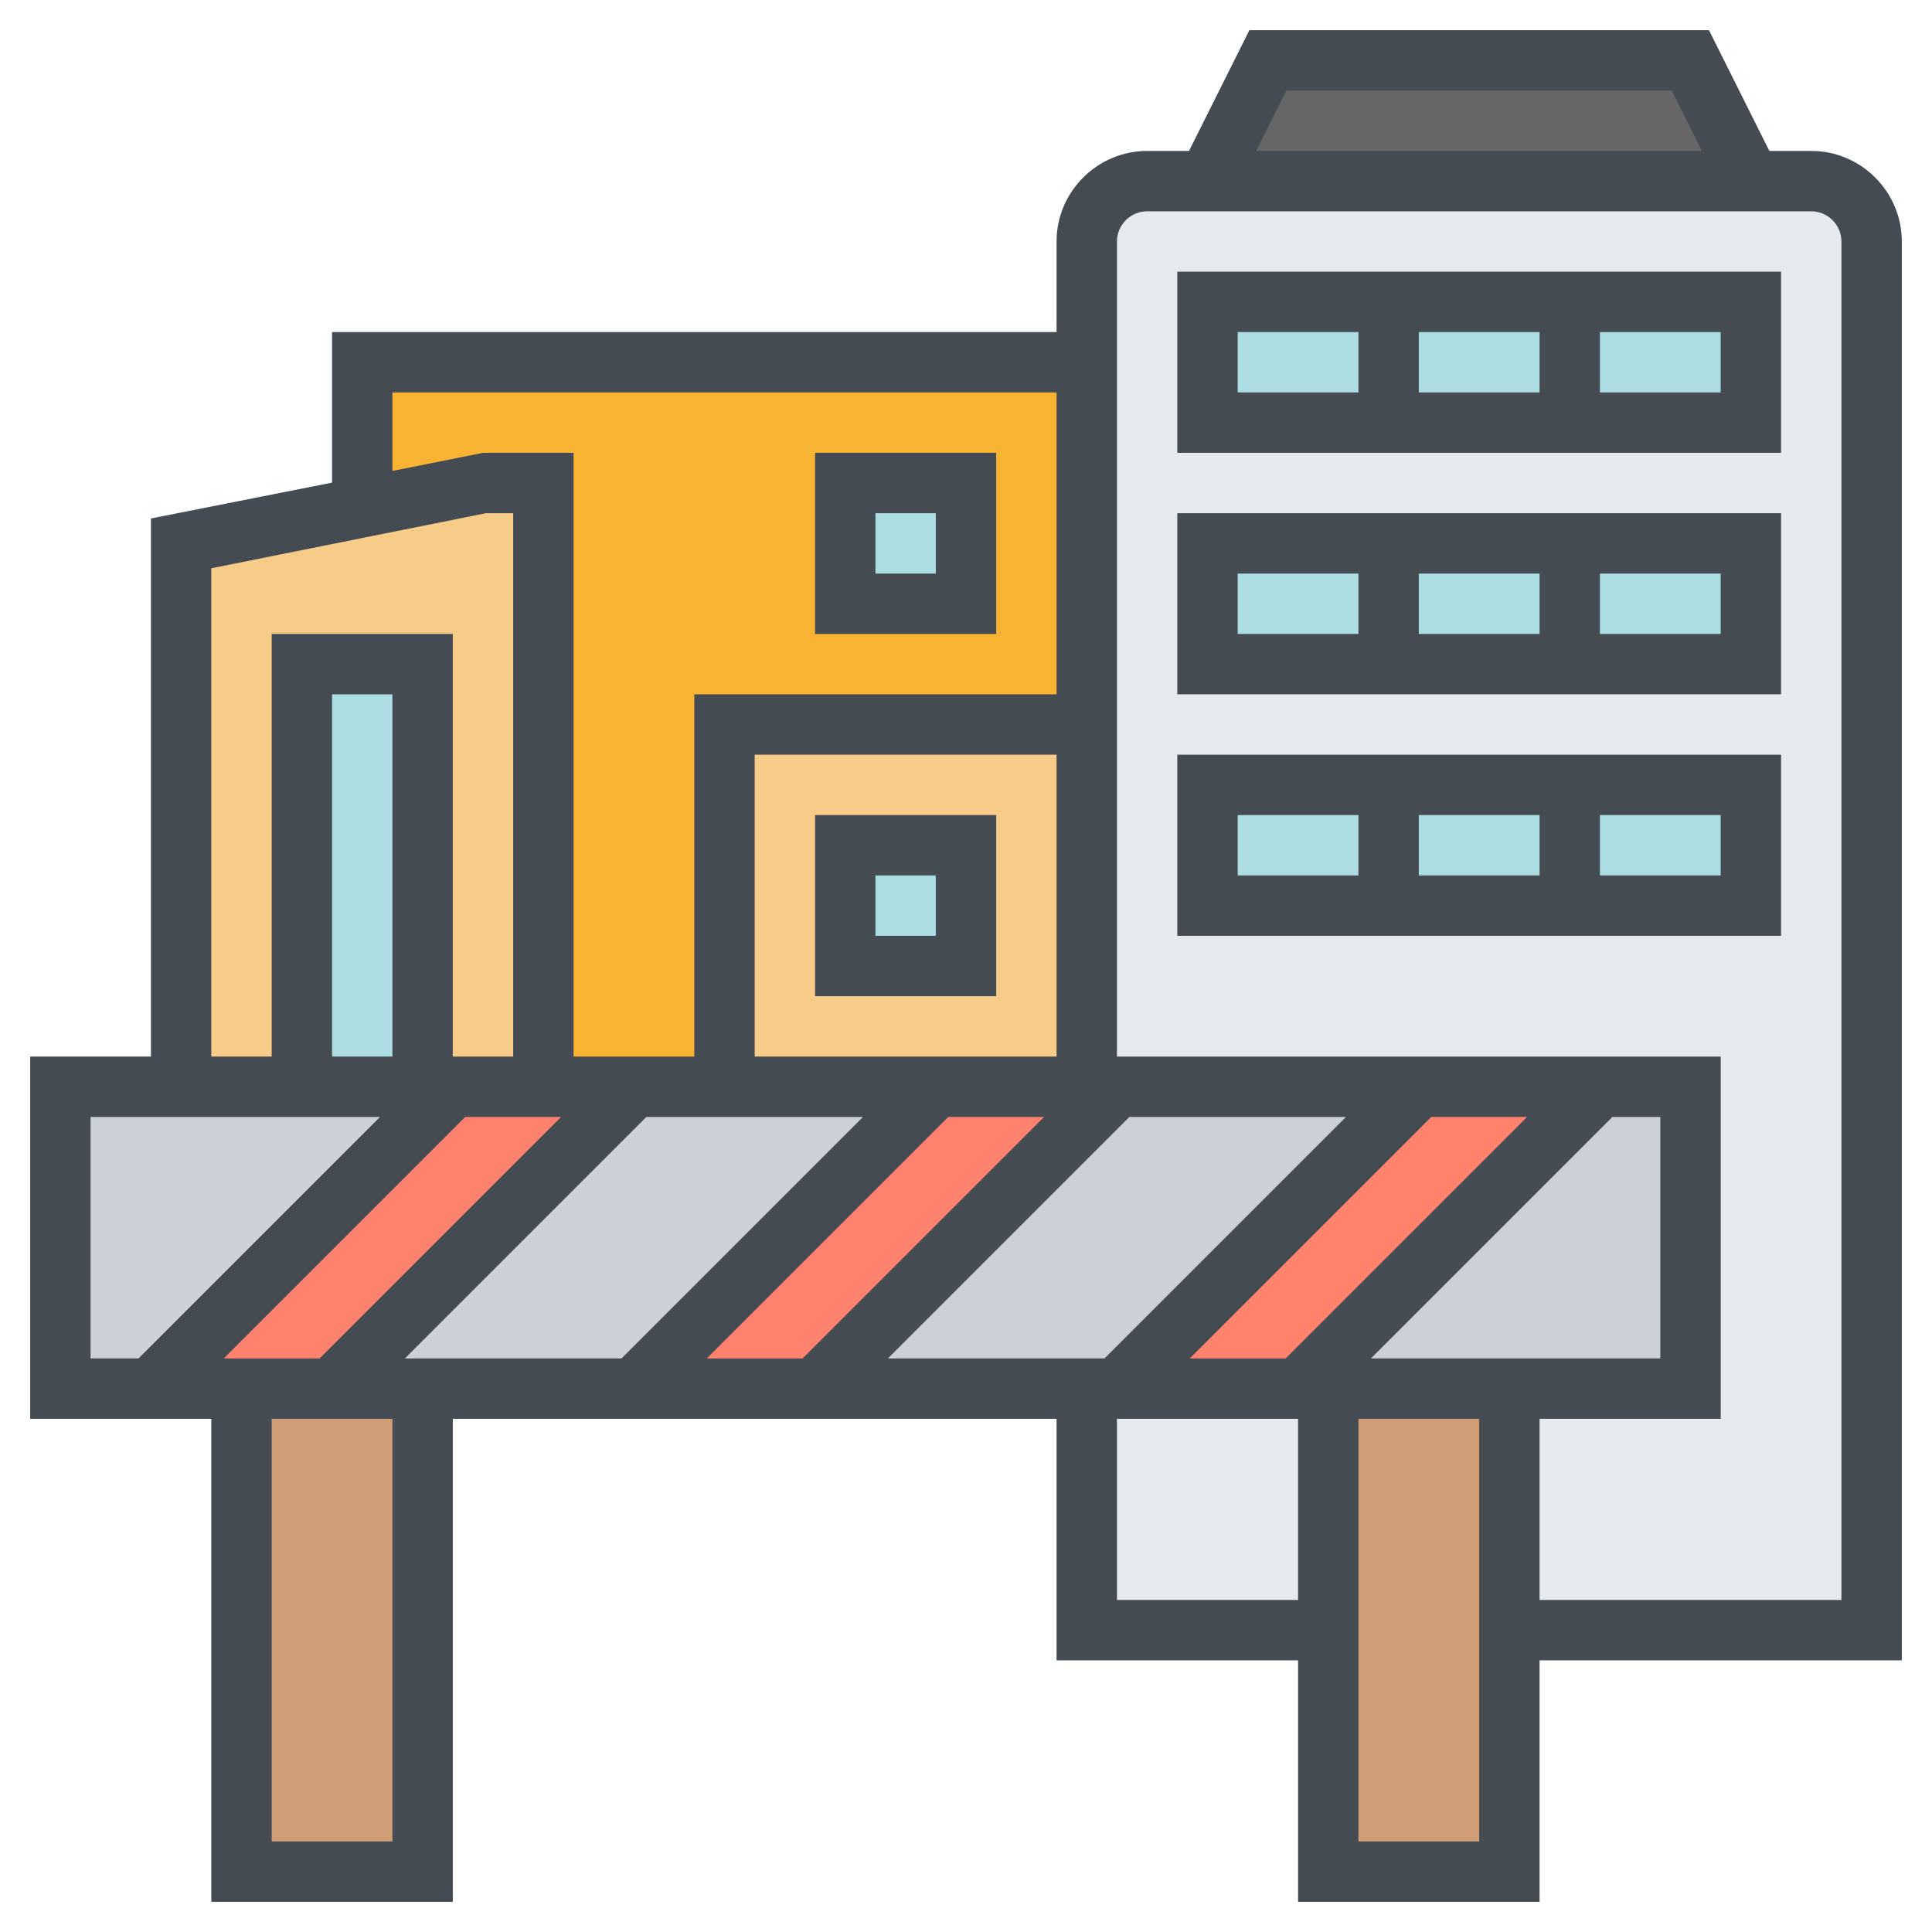
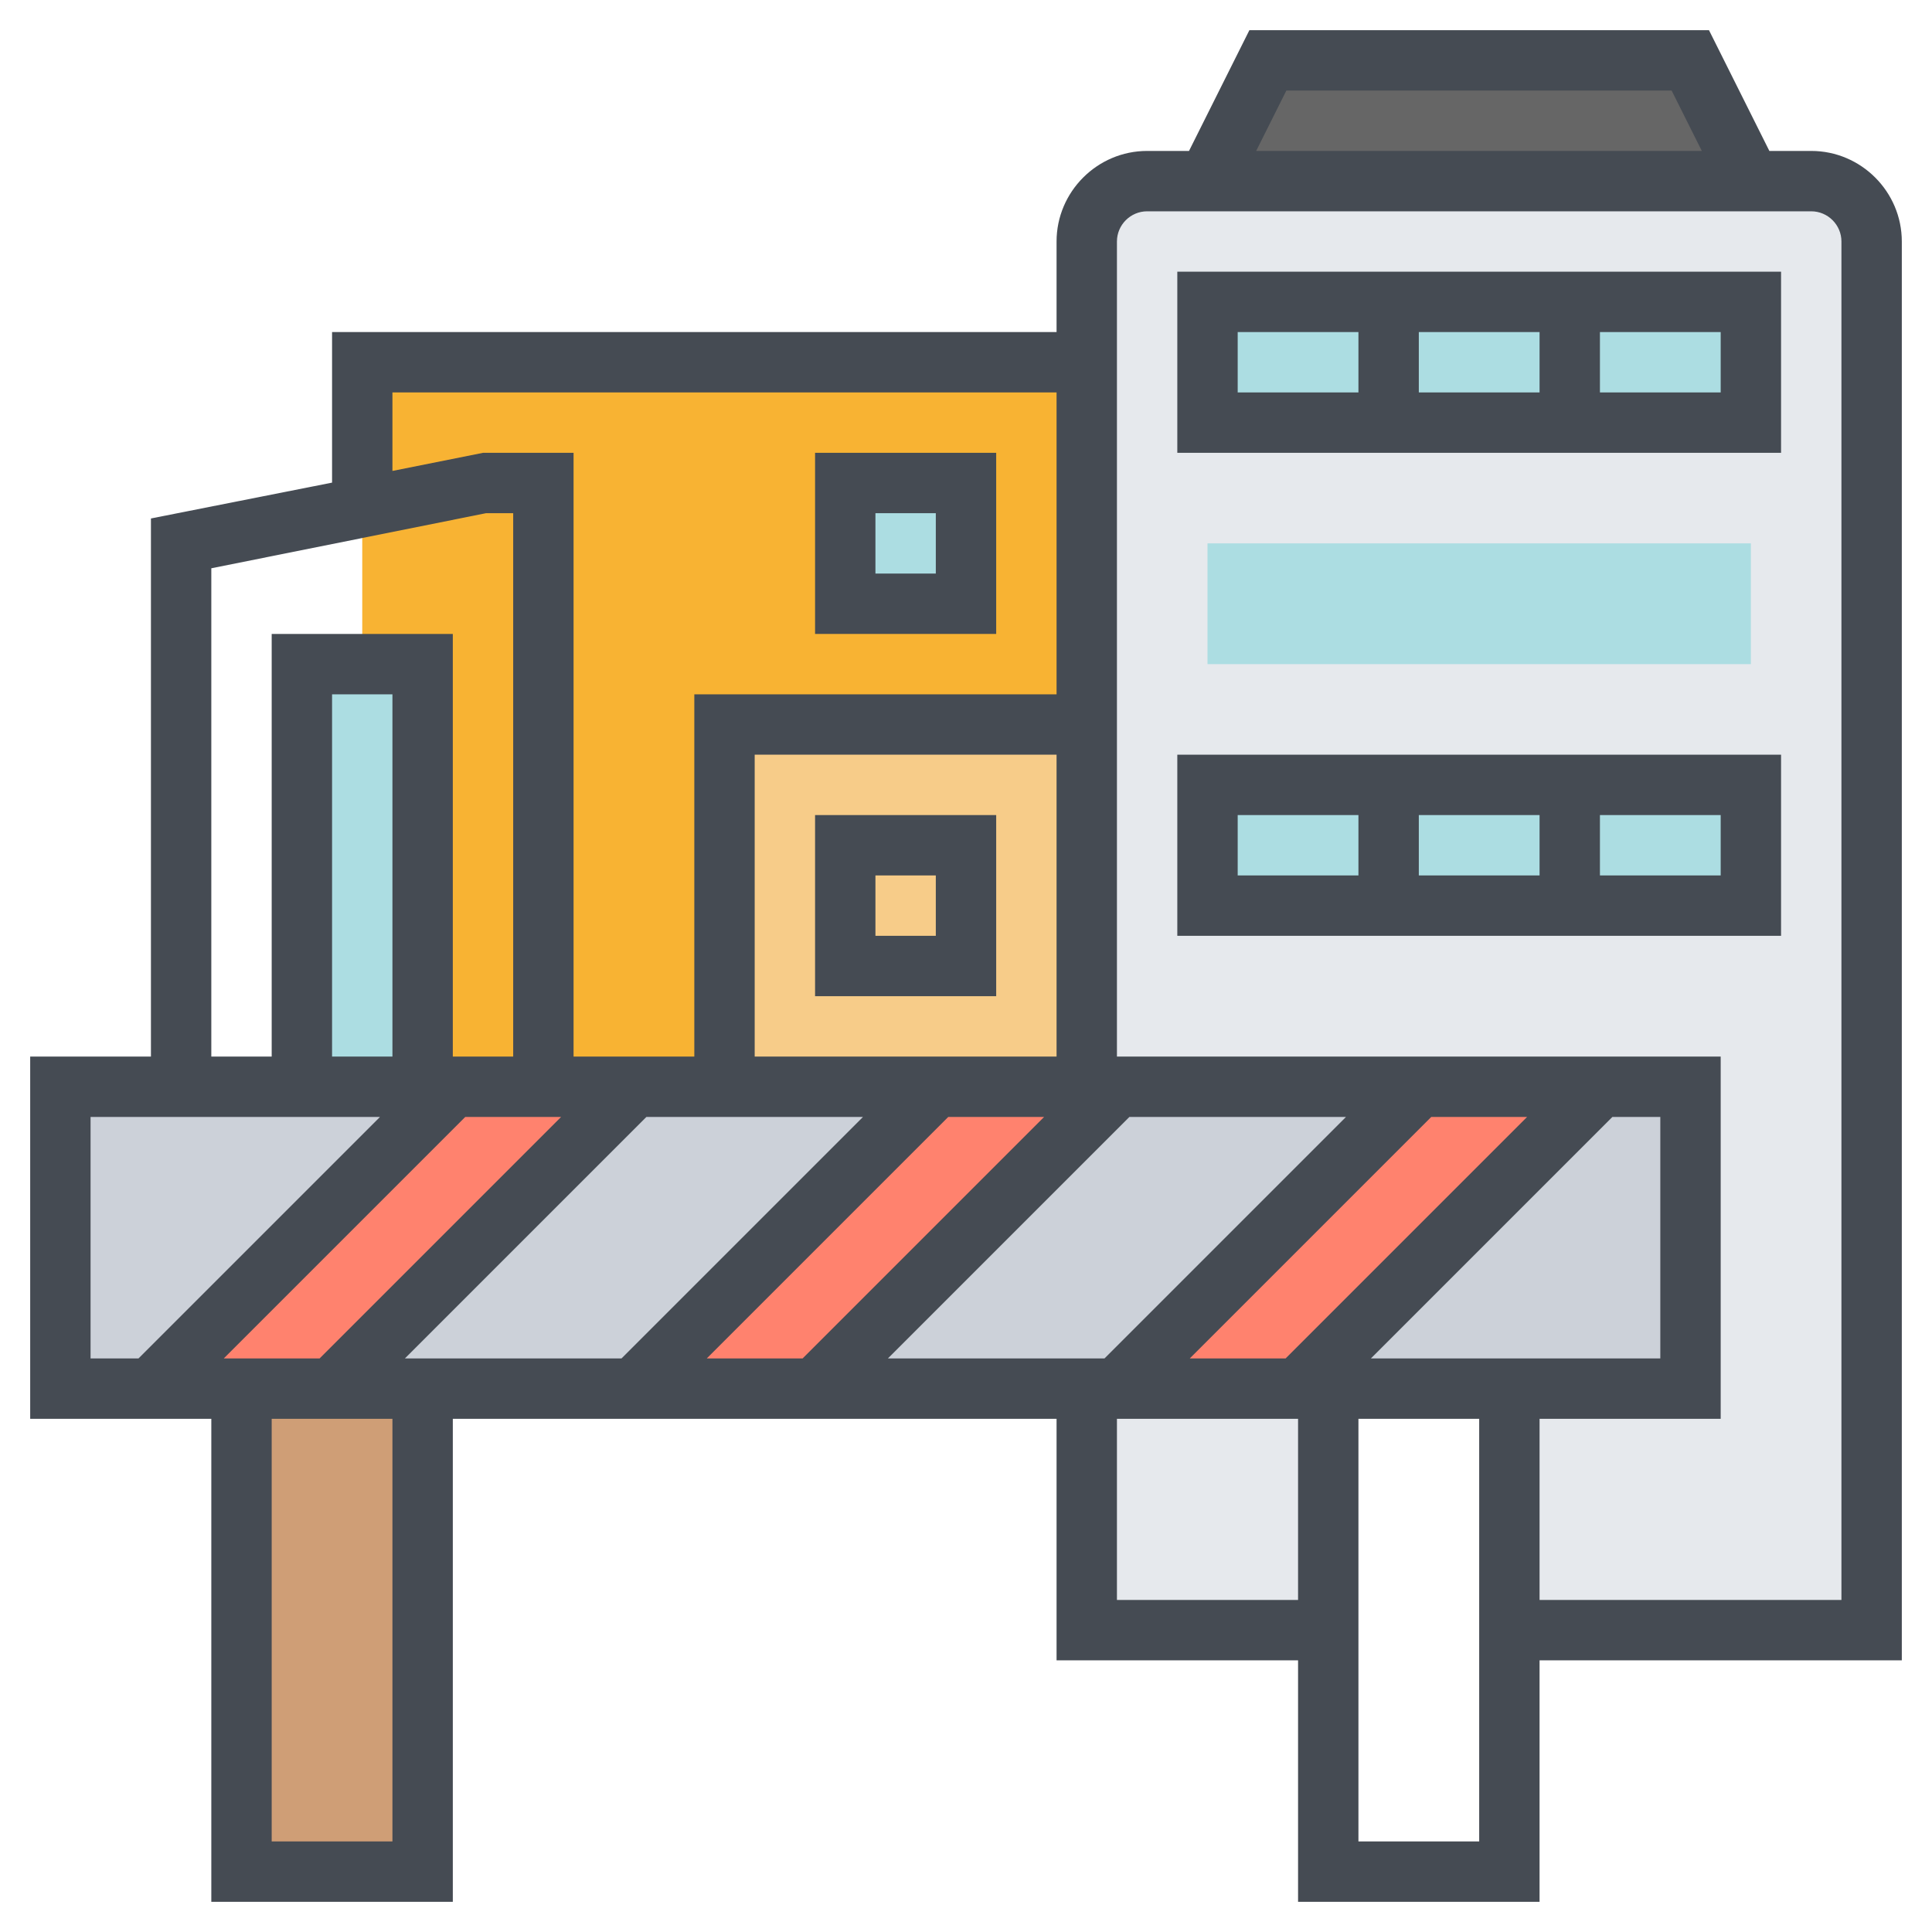
<svg xmlns="http://www.w3.org/2000/svg" version="1.1" id="Layer_35" x="0px" y="0px" viewBox="0 0 512 512" style="enable-background:new 0 0 512 512;" xml:space="preserve">
  <style type="text/css">
	.st0{fill:#F8B333;}
	.st1{fill:#F7CC89;}
	.st2{fill:#666666;}
	.st3{fill:#E6E9ED;}
	.st4{fill:#ACDDE2;}
	.st5{fill:#CF9E76;}
	.st6{fill:#CCD1D9;}
	.st7{fill:#FF826E;}
	.st8{fill:#454B53;}
</style>
  <path class="st0" d="M96,96h192v192H96V96z" />
-   <path class="st1" d="M128,128l-32,6.4L48,144v144h96V128H128z" />
  <path class="st1" d="M288,192v96h-40h-56v-96H288z" />
  <path class="st2" d="M448,16l16,32H320l16-32H448z" />
  <path class="st3" d="M352,368v64h-64v-64h8h48H352z" />
  <path class="st3" d="M496,64v368h-96v-64h48v-80h-24h-48h-80h-8v-96V96V64c0-8.8,7.2-16,16-16h16h144h16C488.8,48,496,55.2,496,64z" />
  <g>
    <path class="st4" d="M80,176h32v112H80V176z" />
-     <path class="st4" d="M224,224h32v32h-32V224z" />
    <path class="st4" d="M224,128h32v32h-32V128z" />
    <path class="st4" d="M320,80h144v32H320V80z" />
    <path class="st4" d="M320,144h144v32H320V144z" />
    <path class="st4" d="M320,208h144v32H320V208z" />
  </g>
  <path class="st5" d="M112,368v128H64V368h24H112z" />
-   <path class="st5" d="M400,432v64h-48v-64v-64h48V432z" />
  <path class="st6" d="M120,288l-80,80H16v-80h32h32h32H120z" />
  <path class="st6" d="M248,288l-80,80h-56H88l80-80h24H248z" />
  <path class="st6" d="M448,288v80h-48h-48h-8l80-80H448z" />
  <path class="st7" d="M424,288l-80,80h-48l80-80H424z" />
  <path class="st6" d="M376,288l-80,80h-8h-72l80-80H376z" />
  <path class="st7" d="M296,288l-80,80h-48l80-80h40H296z" />
  <path class="st7" d="M168,288l-80,80H64H40l80-80h24H168z" />
  <path class="st8" d="M504,64c0-13.2-10.8-24-24-24h-11.1l-16-32H331.1l-16,32H304c-13.2,0-24,10.8-24,24v24H88v39.9l-48,9.5V280H8  v96h48v128h64V376h160v64h64v64h64v-64h96V64z M340.9,24h102.1l8,16H332.9L340.9,24z M363.3,360l64-64H440v64H363.3z M340.7,360  h-25.4l64-64h25.4L340.7,360z M292.7,360h-57.4l64-64h57.4L292.7,360z M104,280H88v-96h16V280z M148.7,296l-64,64H59.3l64-64H148.7z   M171.3,296h57.4l-64,64h-57.4L171.3,296z M251.3,296h25.4l-64,64h-25.4L251.3,296z M200,280v-80h80v80H200z M104,104h176v80h-96v96  h-32V120h-24l-24,4.8L104,104z M56,150.6l72.8-14.6h7.2v144h-16V168H72v112H56L56,150.6z M24,296h16h60.7l-64,64H24L24,296z   M104,488H72V376h32V488z M296,424v-48h48v48H296z M360,488V376h32v112H360z M488,424h-80v-48h48v-96H296V64c0-4.4,3.6-8,8-8h176  c4.4,0,8,3.6,8,8V424z" />
  <path class="st8" d="M312,120h160V72H312V120z M376,104V88h32v16H376z M456,104h-32V88h32V104z M328,88h32v16h-32V88z" />
-   <path class="st8" d="M312,184h160v-48H312V184z M376,168v-16h32v16H376z M456,168h-32v-16h32V168z M328,152h32v16h-32V152z" />
  <path class="st8" d="M312,248h160v-48H312V248z M376,232v-16h32v16H376z M456,232h-32v-16h32V232z M328,216h32v16h-32V216z" />
  <path class="st8" d="M264,120h-48v48h48V120z M248,152h-16v-16h16V152z" />
  <path class="st8" d="M216,216v48h48v-48H216z M248,248h-16v-16h16V248z" />
</svg>